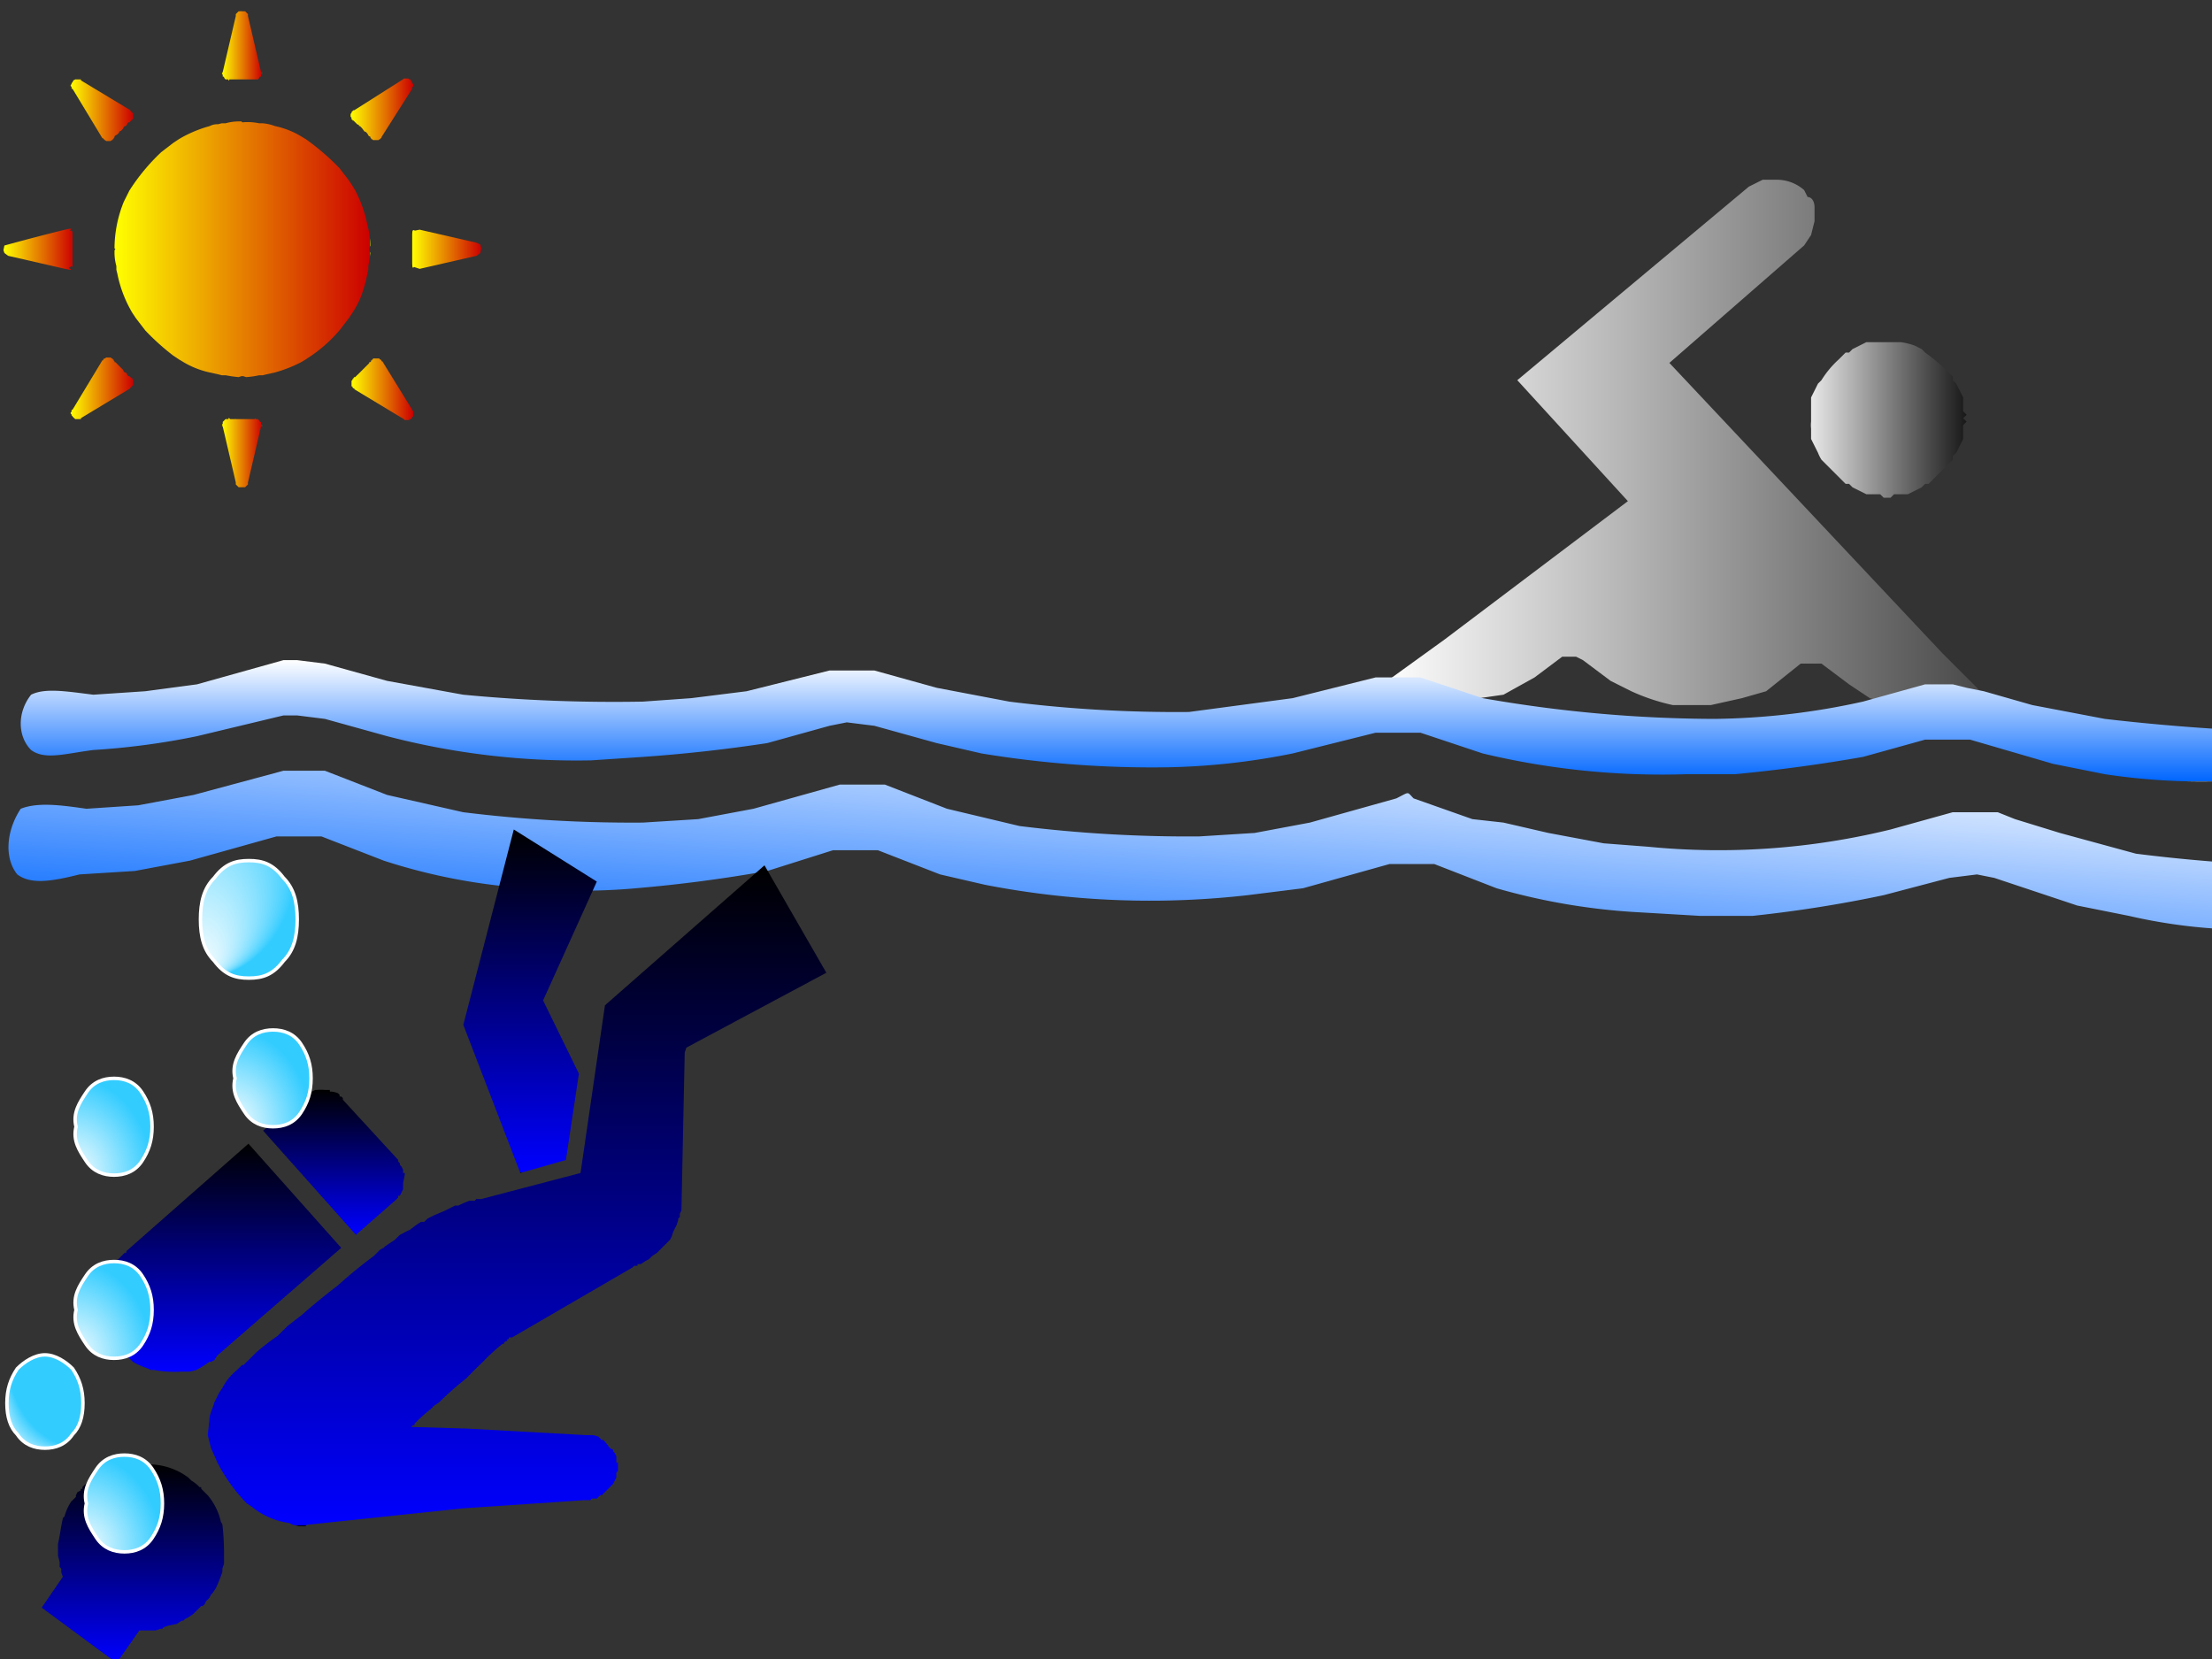
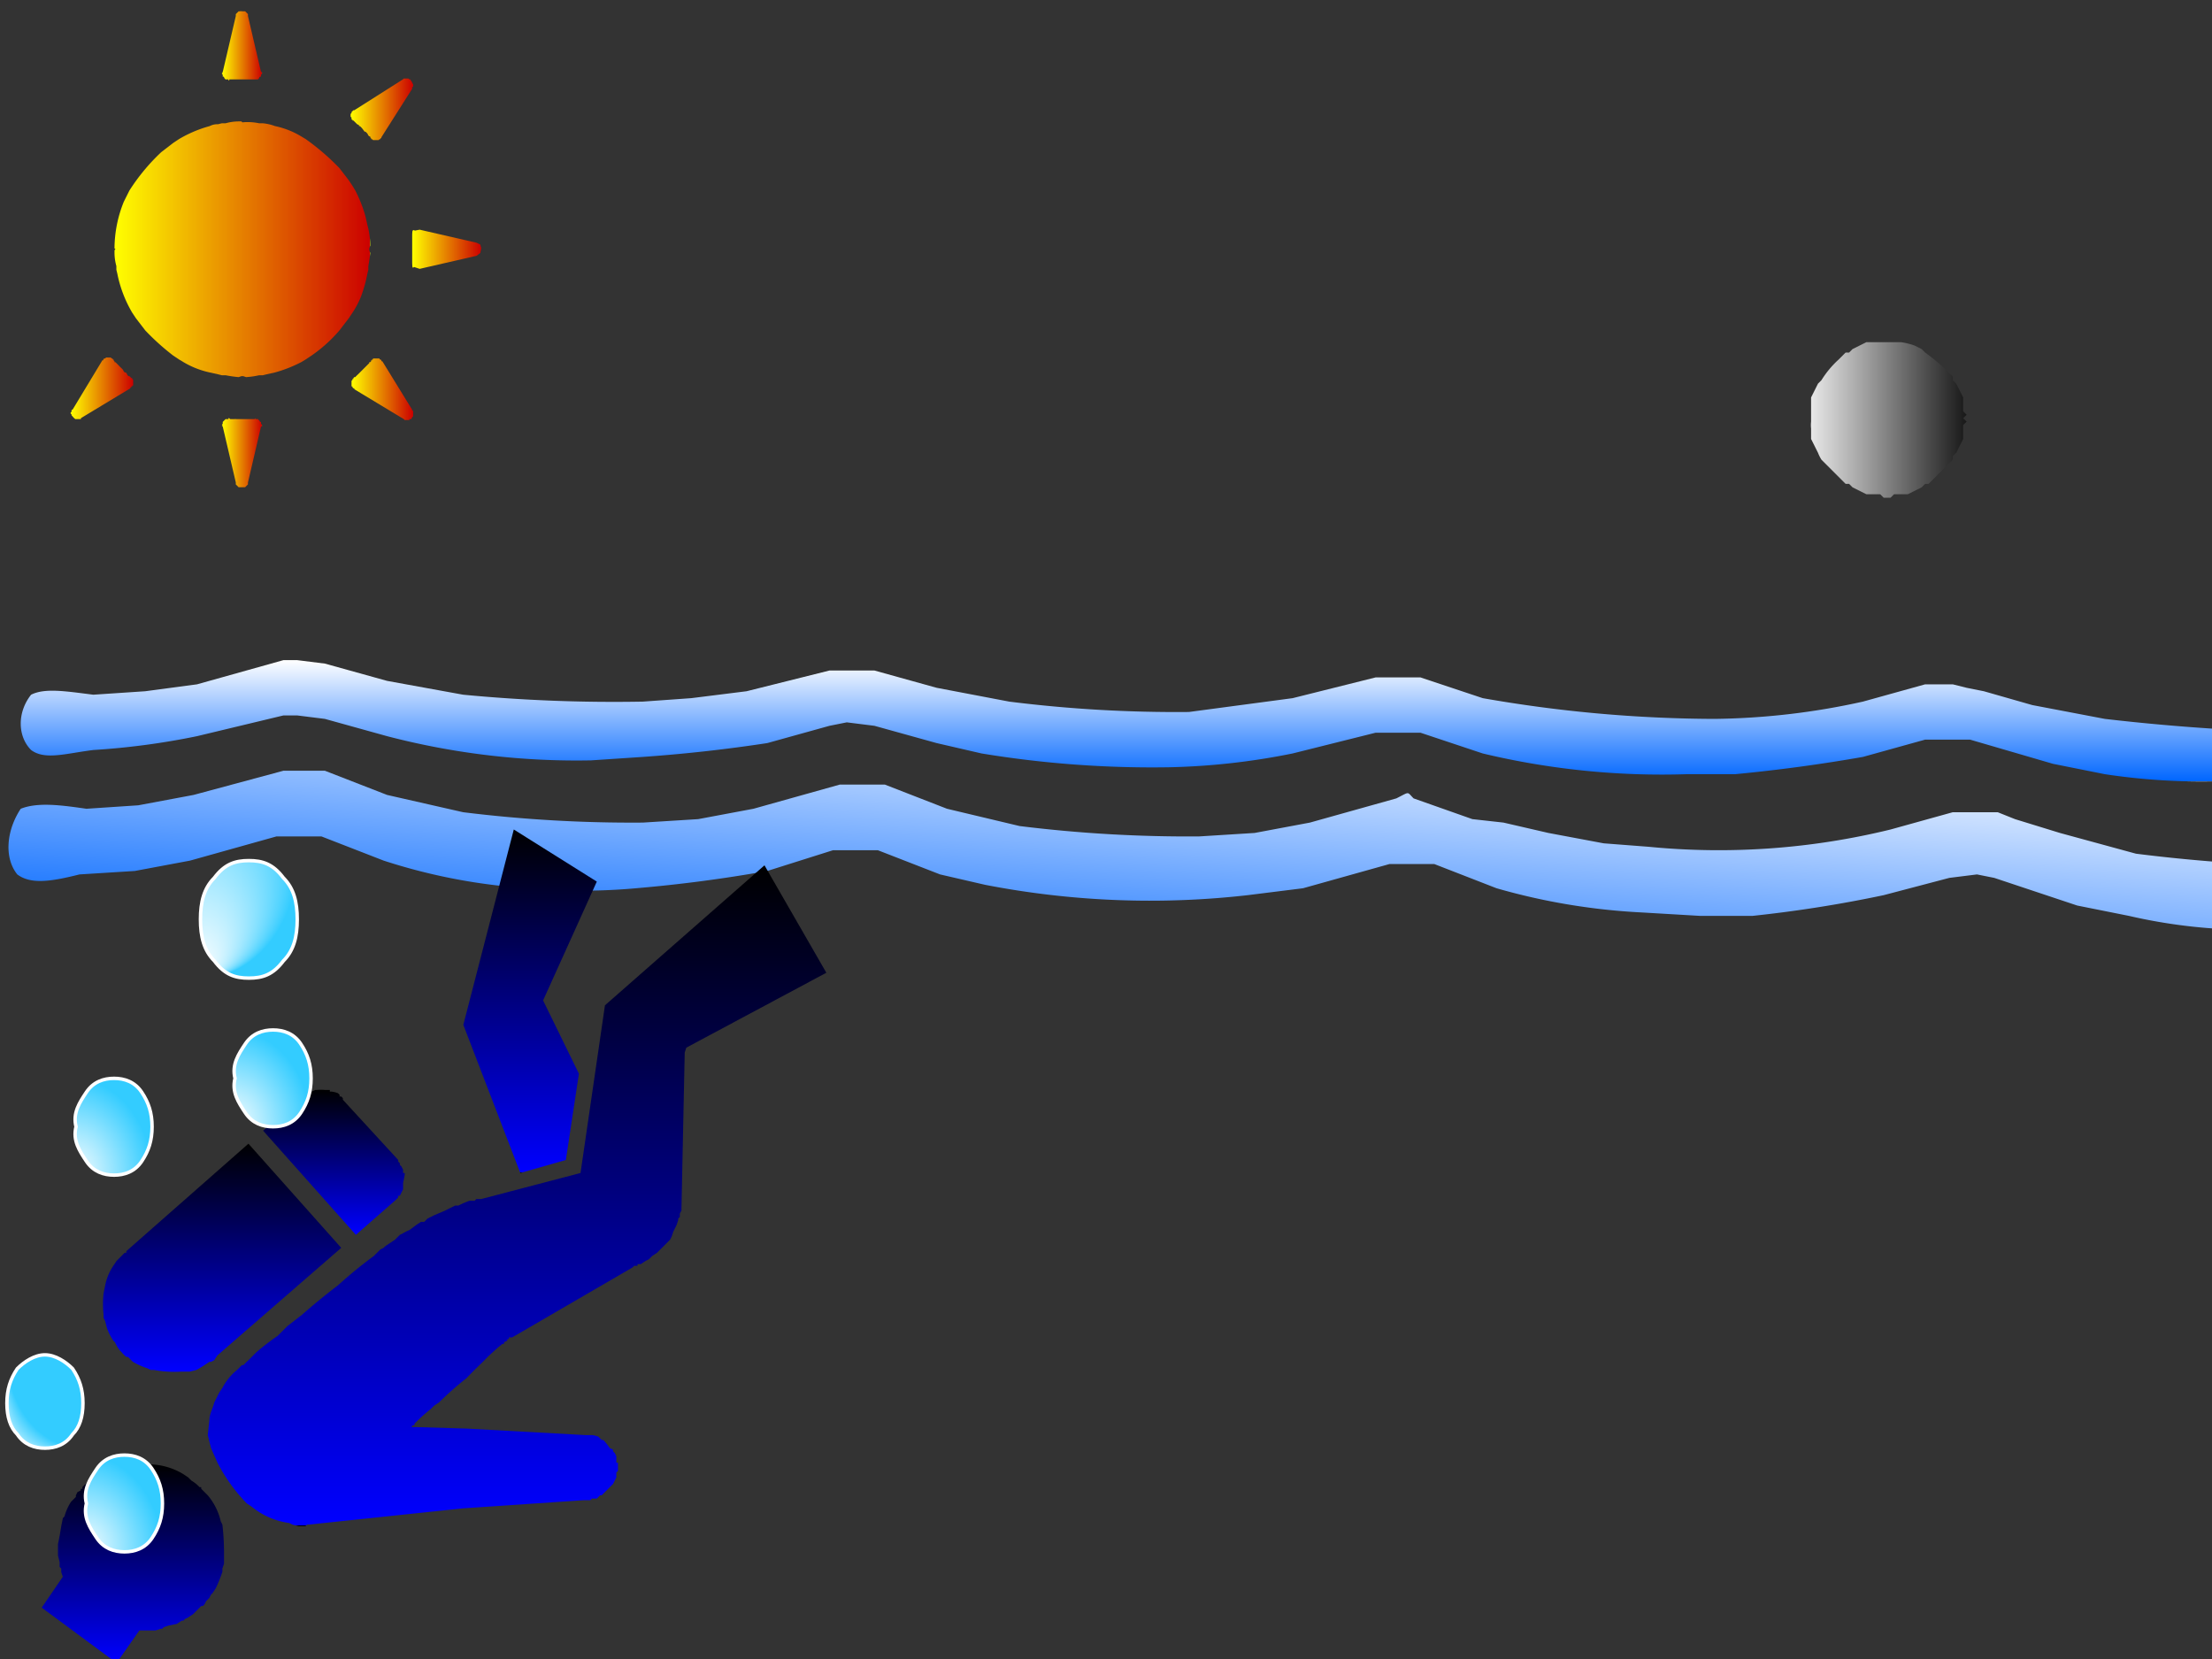
<svg xmlns="http://www.w3.org/2000/svg" xmlns:xlink="http://www.w3.org/1999/xlink" image-rendering="optimizeSpeed" baseProfile="basic" version="1" viewBox="0 0 640 480">
  <rect x="0" y="0" width="640" height="480" fill="#333333" stroke="none" />
  <defs>
    <linearGradient id="a">
      <stop offset="0" stop-color="#e8e8e8" />
      <stop offset="1" stop-color="#181818" />
      <stop offset="1" stop-color="#e8e8e8" />
    </linearGradient>
    <linearGradient id="b">
      <stop offset="0" stop-color="#fff" />
      <stop offset="1" stop-color="#464646" />
      <stop offset="1" stop-color="#fff" />
    </linearGradient>
    <linearGradient id="c">
      <stop offset="0" stop-color="#fff" />
      <stop offset="1" stop-color="#06f" />
      <stop offset="1" stop-color="#fff" />
    </linearGradient>
    <radialGradient id="d">
      <stop offset="0" stop-color="#fff" />
      <stop offset="1" stop-color="#3cf" />
    </radialGradient>
    <linearGradient id="w" xlink:href="#a" y1="1" x2="1" y2="1" />
    <linearGradient id="x" xlink:href="#b" y1="1" x2="1" y2="1" />
    <linearGradient id="y" xlink:href="#c" x1="1" x2="1" y2="1" />
    <linearGradient id="z" xlink:href="#c" x1="1" x2="0" y2="1" />
    <radialGradient id="C" xlink:href="#d" cx="0" cy="0" r="1" fx="0" fy="1" />
    <radialGradient id="D" xlink:href="#d" cx="0" cy="1" r="1" fx="0" fy="1" />
    <radialGradient id="E" xlink:href="#d" cx="0" cy="1" r="1" fx="0" fy="1" />
    <radialGradient id="F" xlink:href="#d" cx="0" cy="1" r="1" fx="0" fy="1" />
    <radialGradient id="G" xlink:href="#d" cx="0" cy="1" r="1" fx="0" fy="1" />
    <radialGradient id="H" xlink:href="#d" cx="1" cy="0" r="1" fx="0" fy="1" />
    <linearGradient id="e">
      <stop offset="0" />
      <stop offset="1" stop-color="#00f" />
      <stop offset="1" />
    </linearGradient>
    <linearGradient id="f" xlink:href="#e" x2="0" y2="1" />
    <linearGradient id="g" xlink:href="#e" x2="0" y2="1" />
    <linearGradient id="h" xlink:href="#e" x2="0" y2="1" />
    <linearGradient id="i" xlink:href="#e" x2="0" y2="1" />
    <linearGradient id="j" xlink:href="#e" x2="0" y2="1" />
    <g id="B">
      <path fill="url(#f)" d="M40 405h-1v1l-2 1-1 2v1l-1 1-2 2a32 32 0 0 0-4 9l-1 1-1 5-1 6-1 5v7l1 4v3l1 1v2a20 20 0 0 0 1 3l-13 19 46 34 14-20h10l3-1h1l1-1 3-1 5-1 3-2h1l1-1 2-1 3-2 2-2 1-1 1-1 1-1h1l1-1 1-2 2-2 1-2 1-1 2-3a95 95 0 0 0 4-10v-2l1-3v-6a151 151 0 0 0-1-18l-1-2a38 38 0 0 0-8-16l-2-2-2-2v-1h-1l-1-1a21 21 0 0 0-4-3l-1-1-1-1-3-2a41 41 0 0 0-22-6 87 87 0 0 0-20 2l-5 2a34 34 0 0 0-8 5l-1 1h-1a20 20 0 0 0-5 4v1z" />
      <path fill="url(#g)" d="M232 228l1-1 1-1v-1h1l1-2 1-2v-1-1-2a58 58 0 0 0 1-5v-1h-1v-2l-1-2a21 21 0 0 0-1-1v-1l-1-1v-1s-1 0 0 0l-34-37v-1l-1-1h-1v-1l-1-1a15 15 0 0 0-4-1h-1v-1h-3a27 27 0 0 0-5 0h-1l-2 1a11 11 0 0 0-3 1l-1 1h-1v1h-1l-24 21 57 64 24-21z" />
      <path fill="url(#h)" d="M123 323l76-66-57-64-75 66v1h-1l-2 2-1 1-1 1-1 1-2 3a33 33 0 0 0-5 12l-1 5a60 60 0 0 0 0 13v2l1 2 1 4a32 32 0 0 0 4 8l1 1 1 2a27 27 0 0 0 2 3l1 1a19 19 0 0 0 3 3h1l1 1 2 2a46 46 0 0 0 9 4l2 1h2a68 68 0 0 0 17 1h5l4-1a74 74 0 0 0 8-5h1l2-1a50 50 0 0 1 2-3z" />
      <path fill="url(#i)" d="M337 203l8-53-22-45 33-73-51-32-31 120 35 91 28-8z" />
      <path fill="url(#j)" d="M459 22l-98 86-15 103-61 16h-2-1l-1 1h-1-2a54 54 0 0 0-7 3h-2l-2 1-4 2-7 3-4 2-2 2h-2l-3 2-4 3a33 33 0 0 0-4 2l-2 1-1 1-1 1-1 1-3 2-3 2-1 1-2 1-4 4a278 278 0 0 0-22 18 396 396 0 0 0-22 18l-9 7-3 3-3 3a154 154 0 0 0-13 10l-3 3-1 1-1 1a38 38 0 0 0-3 3h-1l-1 1-2 2a35 35 0 0 0-9 11l-2 3-3 6c-1 4-3 7-3 11l-1 9 1 4 1 4 4 9a103 103 0 0 0 18 25l3 2a46 46 0 0 0 23 10l2 1 4 1h4l1-1h1l95-10 74-5h4l1-1h3l1-1 1-1h1l2-2 2-2 2-2 1-1 1-2 1-2v-2-1l1-1v-1-1-1-1-1h-1v-2-2l-1-2-1-1v-1l-2-1a46 46 0 0 0-4-5h-1l-1-1-1-1a14 14 0 0 0-4-1h-1-1-1-1l-73-4-34-1 1-1h1v-1l2-2a108 108 0 0 1 8-7l2-2 3-2a202 202 0 0 1 17-15 242 242 0 0 1 9-9l2-2a123 123 0 0 1 11-10h1v-1l2-1c0-1 0-1 0 0v-1h1v-1h2c0-1 0-1 0 0l74-43 1-1h2v-1h2l3-2 2-1 1-1 1-1 3-2 4-4 3-3 1-1 1-2 1-3 2-4 1-3v-1l1-1v-2l1-2v-1l2-96 1-3 86-46-38-66z" />
    </g>
    <linearGradient id="k">
      <stop offset="0" stop-color="#ff0" />
      <stop offset="1" stop-color="#c00" />
      <stop offset="1" stop-color="#ff0" />
    </linearGradient>
    <linearGradient id="l" xlink:href="#k" x2="1" />
    <linearGradient id="m" xlink:href="#k" x2="1" />
    <linearGradient id="n" xlink:href="#k" x2="1" />
    <linearGradient id="o" xlink:href="#k" x2="1" />
    <linearGradient id="p" xlink:href="#k" y1="1" x2="1" y2="1" />
    <linearGradient id="q" xlink:href="#k" x2="1" />
    <linearGradient id="r" xlink:href="#k" x2="1" />
    <linearGradient id="s" xlink:href="#k" x2="1" />
    <linearGradient id="t" xlink:href="#k" x2="1" />
    <g id="A">
      <path fill="url(#l)" d="M242 75v-1h31v-1h1v-1l1-1h1v-1-1l1-1v-1-1h-1L262 6V5 4l-1-1-1-1-1-1h-3a11 11 0 0 0-3 0h-1l-1 1-1 1-1 1v2l-14 60-1 1h1l-1 1 1 1v2h1l1 2 1 1h3v1h1z" />
-       <path fill="url(#m)" d="M106 137h1v1h1v1h1l1 1h5l1-1h1v-1h1v-1l1-1v-1l1-1 2-1 1-1 1-1v-1l2-1 2-2 1-2 1-1h1l1-1 1-2 1-1h1l1-1 1-1 1-1 1-1v-1-1-1-1-1-1h-1v-1h-1v-1h-1v-1L83 75v-1h-2-1-3l-2 1-1 2-1 1v1l-1 1v1l1 1v2h1l32 53z" />
      <path fill="url(#n)" d="M394 137v1h1l1 1h6l1-1h1c0-1 0-1 0 0v-1h1c0-1 0-1 0 0v-1l33-52v-1-1h1v-1-1-1l-1-1v-1l-1-1-1-2h-1l-1-1h-3-2l-1 1-52 33h-1l-1 1-1 1v1l-1 1v3l1 1v2h1v1h1l1 1 1 1 1 1 1 1 2 1v1h1l2 2a76 76 0 0 1 3 4h1l1 1 1 1 1 2 1 1h1v1l1 1z" />
      <path fill="url(#o)" d="M406 376h-1v-1l-1-1h-1v-1h-1-4-1-1v1h-1v1c-1 0-1 0 0 0h-1v1l-1 1h-1v1l-2 2-1 1-1 1-2 2-2 2-2 2-1 1-1 1a35 35 0 0 0-3 3h-1l-1 1v1h-1v1l-1 1v6h1v1l1 1h1v1l53 32 1 1h5v-1h2l1-2 1-1v-1-1-1-1-1-1h-1v-1l-32-52z" />
      <path fill="url(#p)" d="M507 249l-61-14-5 1c-2-1-3-1-3 4v31c0 6 1 5 2 4l6 2 61-14 4-3 1-5-1-4-4-2z" />
      <path fill="url(#q)" d="M117 374v-1h-1l-1-1h-1-1-1-2l-1 1h-1l-1 1v1h-1l-32 53h-1v2l-1 1v1l1 1v1l1 1a15 15 0 0 0 3 3h6v-1l53-32v-1h1v-1h1v-1h1v-1-1-1-1-1-1l-1-1v-1h-1l-1-1-1-1h-1l-1-1-1-2-1-1h-1l-1-1-1-2-2-2a24 24 0 0 1-2-2l-1-1-1-1-2-2h-1v-1l-1-1v-1h-1z" />
      <path fill="url(#r)" d="M269 438c0-1 0-1 0 0h-1-1-1-1-1-1-2-1-1-3-5-1a14 14 0 0 0-3 0h-1-1-2l-1-1h-1v1h-3l-1 1-1 1-1 1v2l-1 1 1 1h-1l1 1 14 60v2l1 1 1 1 1 1h7l1-1 1-1 1-1v-1-1l14-60h1v-1-1l-1-1v-1-1h-1l-1-2h-1v-1h-1-1-1v-1l-1 1z" />
-       <path fill="url(#s)" d="M70 276l3-2c1 1 1 2 1-3v-30c0-6-1-5-3-5 2-2 4-3-5-1a2479 2479 0 0 0-65 17l-1 5 1 3 4 3 61 14c9 2 7 1 4-1z" />
      <path fill="url(#t)" d="M256 120l-1-1h-3a53 53 0 0 0-14 2h-4l-4 1c-2 0-5 0-9 2a134 134 0 0 0-33 14l-6 4-13 10a216 216 0 0 0-34 41l-6 12a134 134 0 0 0-10 50l1 1-1 1v3a54 54 0 0 0 2 14v4l1 4a134 134 0 0 0 16 42l4 6 10 13a256 256 0 0 0 30 27l6 4 5 3a94 94 0 0 0 28 11l9 2 4 1h4a132 132 0 0 0 14 2l3-1h2l3 1a85 85 0 0 0 14-2h4l4-1 9-2a144 144 0 0 0 28-11l5-3 6-4a155 155 0 0 0 30-27l10-13 4-6a94 94 0 0 0 9-17 144 144 0 0 0 7-25l1-4v-4a158 158 0 0 0 2-14l-1-3v-1-1l1-3a83 83 0 0 0-2-18l-1-4-2-9a143 143 0 0 0-11-28l-3-5-4-6-10-13a256 256 0 0 0-36-31l-5-3a90 90 0 0 0-28-11 50 50 0 0 0-13-3h-4a59 59 0 0 0-18-1z" />
    </g>
    <linearGradient id="u">
      <stop offset="0" stop-color="red" />
      <stop offset="1" stop-color="#ff0" />
      <stop offset="1" stop-color="red" />
    </linearGradient>
    <linearGradient id="v">
      <stop offset="0" stop-color="#fff" />
      <stop offset="1" stop-color="#900" />
      <stop offset="1" stop-color="#fff" />
    </linearGradient>
  </defs>
  <path fill="url(#w)" d="M546 143v1h1l1-1h4l2-1 2-1 1-1h1l2-2 3-3 2-2v-1l1-1 1-2 1-2v-2-1-1l1-1-1-1 1-1-1-1v-1-1-2l-1-2-1-2-1-1v-1l-2-2a53 53 0 0 0-6-5l-1-1-2-1a20 20 0 0 0-4-1h-1-3-1-1-1-3l-2 1-2 1-1 1h-1l-2 2a28 28 0 0 0-5 6l-1 1-1 2-1 2v5 1 1a9 9 0 0 0 0 2v3l1 2 1 2a12 12 0 0 0 1 2l2 2 3 3 2 2h1l1 1 2 1 2 1h4l1 1h1v-1z" />
-   <path fill="url(#x)" d="M420 203l8-1 7-1 9-5 8-6h4l2 1 8 6 6 3a58 58 0 0 0 12 4h11l9-2 7-2 10-8h6l8 6 6 4 10 3 6 1h9l10-3-14-14-79-84 39-34 2-3 1-4v-4c0-2-1-3-2-3l-1-2a12 12 0 0 0-8-3h-4l-4 2-67 56 32 35-53 40-18 13a128 128 0 0 0 11 4l4 1h5z" />
  <path fill="url(#y)" d="M574 200l-5-1-4-1h-8l-18 5a208 208 0 0 1-43 5 393 393 0 0 1-67-6l-18-6h-8-5l-24 6-15 2-15 2a388 388 0 0 1-52-3l-21-4-18-5h-13l-24 6-16 2-14 1a458 458 0 0 1-52-2l-22-4-18-5-8-1h-4l-25 7-15 2-15 1c-8-1-14-2-18 0-4 5-4 12 0 16 4 3 10 1 18 0a213 213 0 0 0 30-4l25-6h4l8 1 18 5a217 217 0 0 0 59 7l15-1a444 444 0 0 0 36-4l18-5 5-1 8 1 18 5 13 3a304 304 0 0 0 54 4 200 200 0 0 0 36-4l24-6h13l18 6a223 223 0 0 0 59 6h14a471 471 0 0 0 37-5l18-5h13l24 7 15 3a186 186 0 0 0 34 2v-15a615 615 0 0 1-34-3l-21-4-14-4z" />
  <path fill="url(#z)" d="M583 237l-5-2h-13l-18 5a209 209 0 0 1-70 5l-13-1-16-3-13-3-9-1-17-6c-2-2-1-2-5 0l-25 7-16 3-16 1a396 396 0 0 1-52-3l-21-5-18-7h-13l-25 7-16 3-16 1a397 397 0 0 1-52-3l-22-5-18-7H82l-26 7-16 3-15 1c-7-1-14-2-19 0-4 6-5 14-1 19 4 3 10 2 18 0l16-1 16-3 25-7h13l18 7a169 169 0 0 0 42 8 172 172 0 0 0 31 0 416 416 0 0 0 38-5l19-6h13l18 7 13 3a250 250 0 0 0 76 3l16-2 25-7h13l18 7a185 185 0 0 0 42 7l17 1h15a373 373 0 0 0 38-6l19-5 8-1 5 1 24 8 15 3a156 156 0 0 0 34 4l1-19a475 475 0 0 1-33-3l-22-6-13-4z" />
  <use xlink:href="#A" transform="translate(1 3) scale(.27)" />
  <use xlink:href="#B" transform="matrix(.471 0 0 .471 5 240)" />
  <path fill="url(#C)" stroke="#fff" d="M72 249c4 0 7 1 10 5 3 3 4 7 4 12s-1 9-4 12c-3 4-6 5-10 5s-7-1-10-5c-3-3-4-7-4-12s1-9 4-12c3-4 6-5 10-5z" />
  <path fill="url(#D)" stroke="#fff" d="M33 312c3 0 6 1 8 4s3 6 3 10-1 7-3 10-5 4-8 4-6-1-8-4-4-6-3-10c-1-4 1-7 3-10s5-4 8-4z" />
-   <path fill="url(#E)" stroke="#fff" d="M33 365c3 0 6 1 8 4s3 6 3 10-1 7-3 10-5 4-8 4-6-1-8-4-4-6-3-10c-1-4 1-7 3-10s5-4 8-4z" />
  <path fill="url(#F)" stroke="#fff" d="M79 298c3 0 6 1 8 4s3 6 3 10-1 7-3 10-5 4-8 4-6-1-8-4-4-6-3-10c-1-4 1-7 3-10s5-4 8-4z" />
  <path fill="url(#G)" stroke="#fff" d="M36 421c3 0 6 1 8 4s3 6 3 10-1 7-3 10-5 4-8 4-6-1-8-4-4-6-3-10c-1-4 1-7 3-10s5-4 8-4z" />
  <path fill="url(#H)" stroke="#fff" d="M13 392c3 0 6 2 8 4 2 3 3 6 3 10s-1 7-3 9c-2 3-5 4-8 4s-6-1-8-4c-2-2-3-5-3-9s1-7 3-10c2-2 5-4 8-4z" />
</svg>